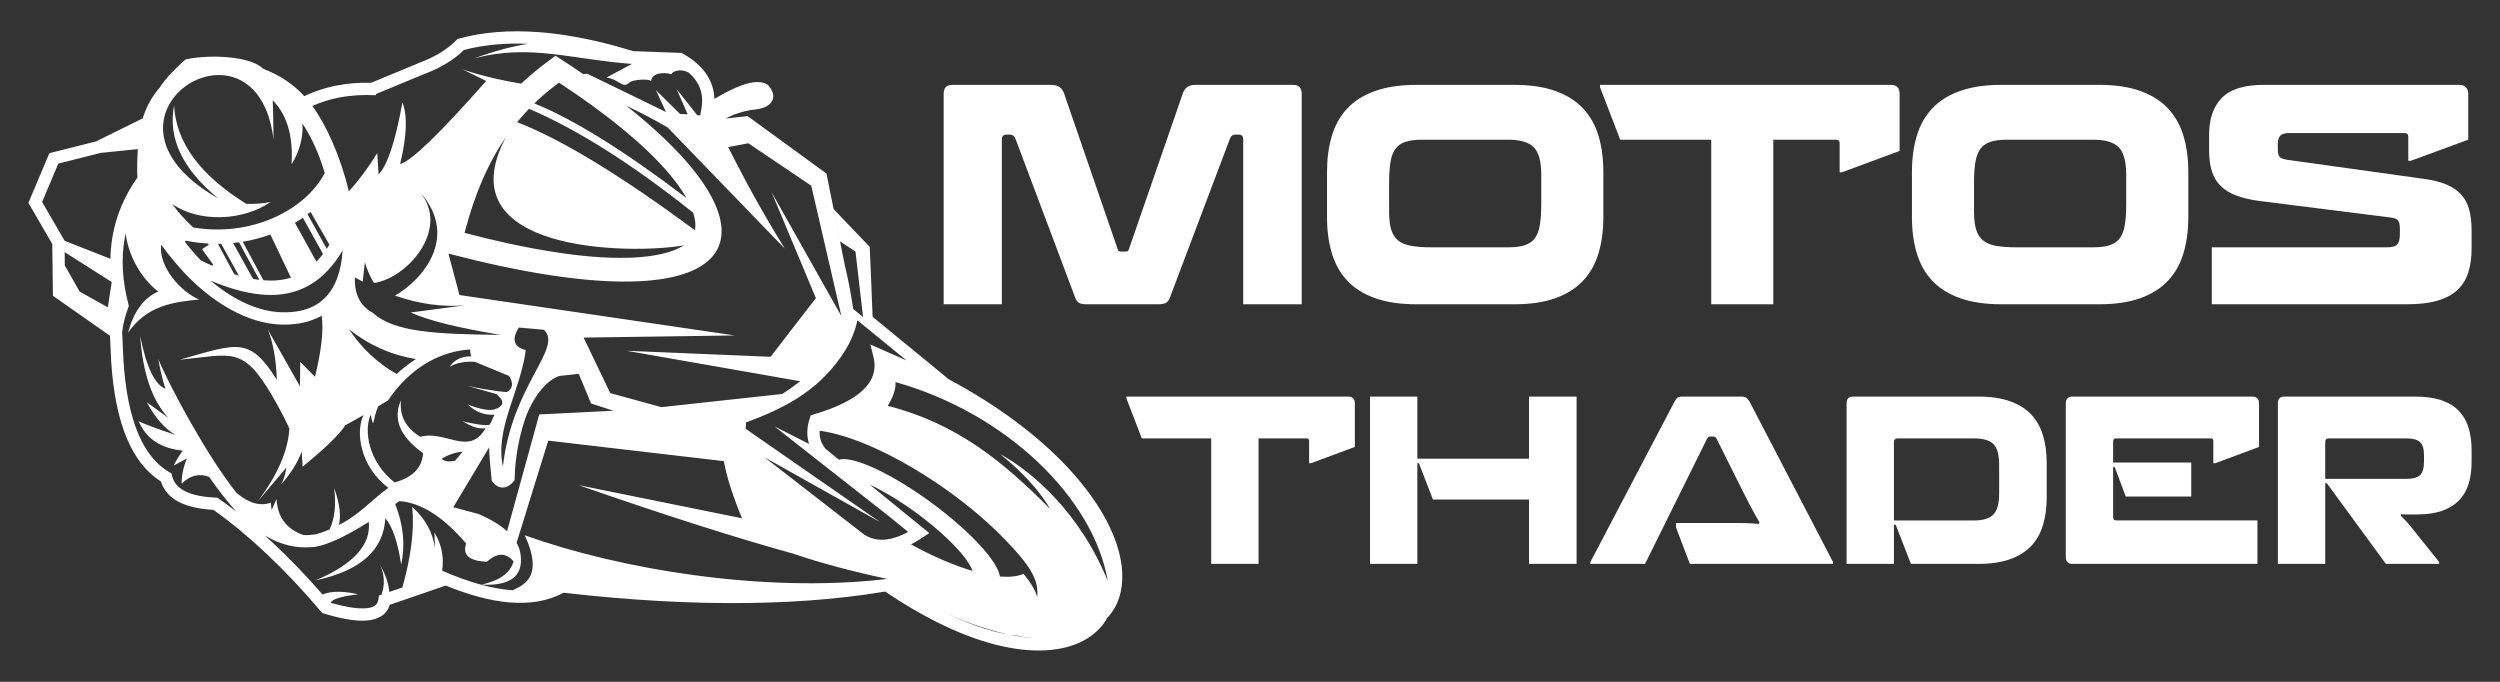
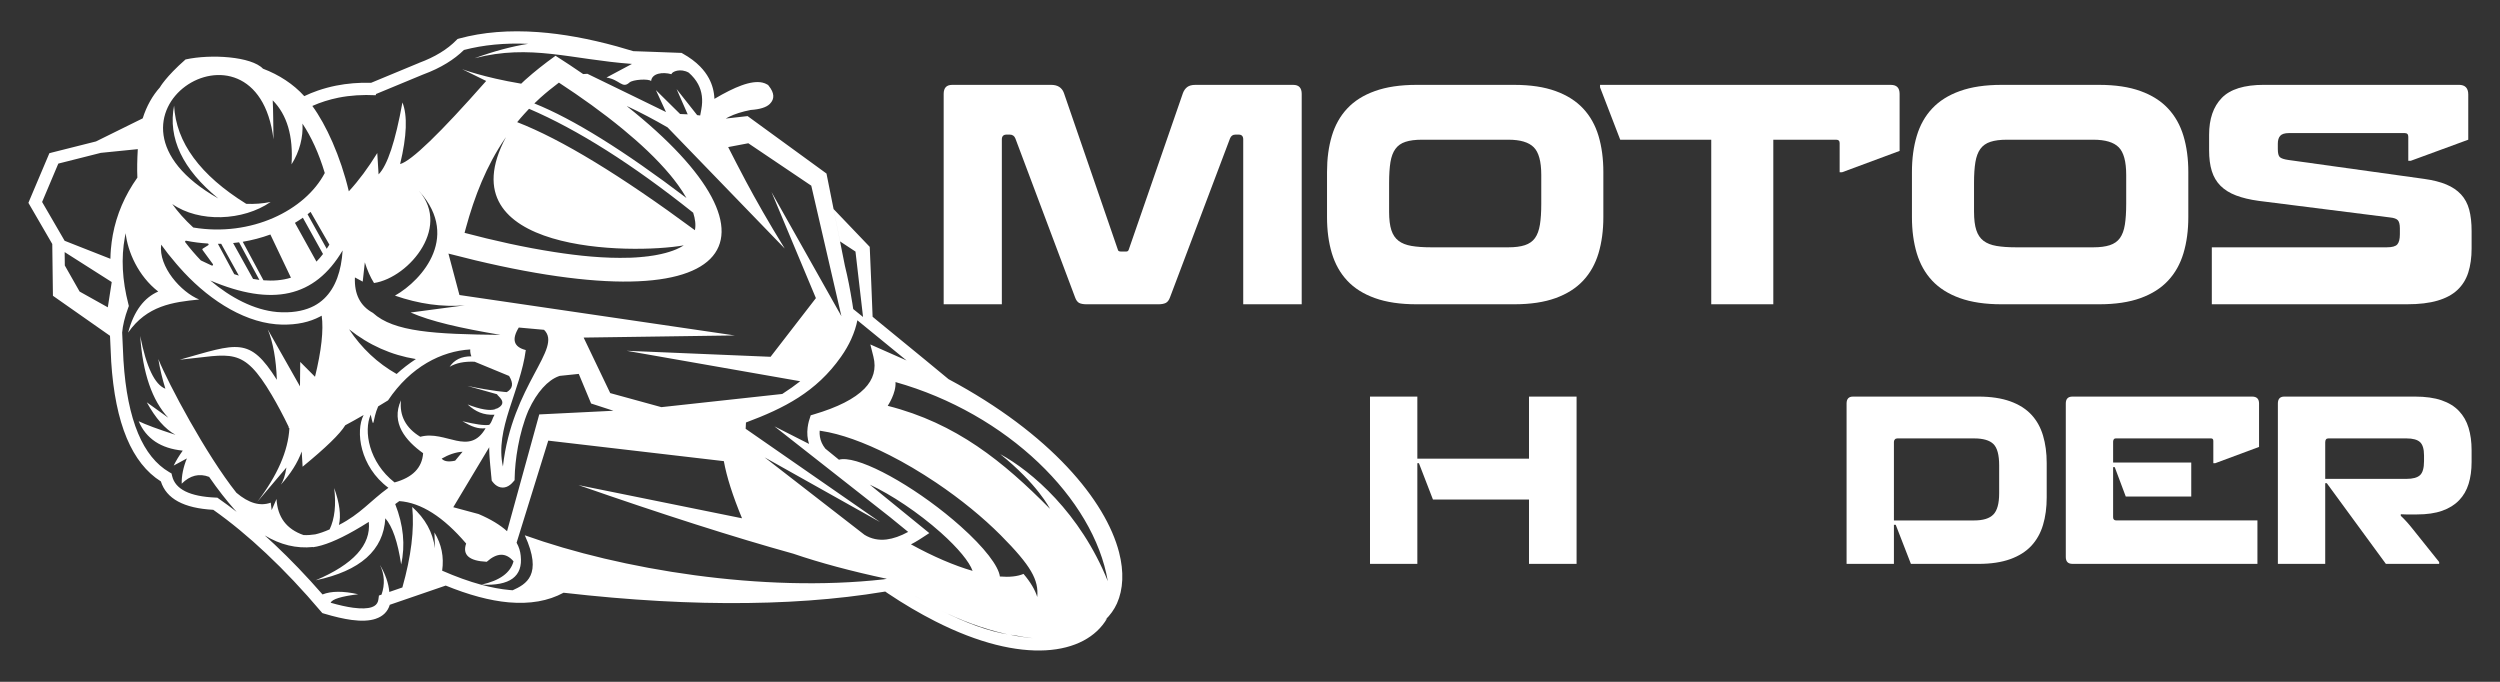
<svg xmlns="http://www.w3.org/2000/svg" version="1.1" id="Calque_1" x="0px" y="0px" width="220px" height="60px" viewBox="0 0 220 60" enable-background="new 0 0 220 60" xml:space="preserve">
  <rect x="0" y="0" width="220" height="60" fill="#333333" stroke="none" />
  <g>
    <path fill="#FFFFFF" d="M98.477,48.601c-1.175-4.547-6.026-10.438-15.005-15.235c-0.337-0.281-3.016-2.496-6.311-5.182   c-0.123-0.099-0.246-0.205-0.372-0.311c-0.061-1.505-0.148-3.876-0.253-6.149l-3.179-3.325l0.568,2.845l1.357,0.894l0.666,5.756   c-0.287-0.229-0.573-0.463-0.865-0.698c-0.027-0.181-0.054-0.36-0.082-0.542c-0.007-0.043-0.011-0.07-0.013-0.07   c-0.172-1.072-0.375-2.142-0.64-3.209v-0.001l-0.992-4.974l-0.625-3.128l-6.941-5.054l-1.924,0.215   c0.079-0.045,0.164-0.091,0.249-0.134c0.542-0.271,1.19-0.475,1.947-0.621c0.824-0.056,1.386-0.234,1.685-0.535   c0.436-0.438,0.403-0.965-0.094-1.585L67.59,7.478l-0.089-0.051c-0.121-0.072-0.255-0.125-0.402-0.158   C66.621,7.159,66,7.243,65.244,7.519c-0.66,0.24-1.452,0.635-2.375,1.181c-0.024-0.646-0.186-1.249-0.486-1.808   c-0.197-0.369-0.454-0.711-0.769-1.036c-0.411-0.42-0.92-0.799-1.53-1.139L59.97,4.652l-0.128-0.001l-2.468-0.091L55.73,4.502   c-0.486-0.146-0.967-0.288-1.44-0.42c-2.471-0.68-4.772-1.097-6.903-1.255c-2.58-0.191-4.907-0.002-6.986,0.564l-0.139,0.041   l-0.104,0.104C39.763,3.94,39.292,4.31,38.751,4.64c-0.545,0.334-1.171,0.633-1.874,0.893l-0.017,0.01l-4.196,1.741   c-1.084-0.027-2.115,0.058-3.095,0.253c-0.548,0.111-1.079,0.255-1.593,0.431c-0.409,0.14-0.81,0.306-1.2,0.492   c-0.951-1.055-2.228-1.886-3.635-2.416c-1.012-1.071-4.572-1.305-6.814-0.812c-1.754,1.541-2.256,2.457-2.256,2.457   c-0.644,0.722-1.164,1.623-1.513,2.727l-4.111,2.03l-3.84,0.967l-0.262,0.069l-0.104,0.248l-1.236,2.919l-0.401,0.95L2.5,17.851   l0.134,0.231l1.915,3.302l0.039,0.068l0.012,0.019L4.6,21.493l0.054,4.263l0.004,0.273l0.227,0.159L9.68,29.55l0.104,2.236   l-0.001,0.009c0.174,2.741,0.631,4.995,1.371,6.762c0.728,1.734,1.728,3.004,3.003,3.808c0.481,1.525,2.019,2.358,4.611,2.498   c1.542,1.087,3.093,2.369,4.658,3.842c1.61,1.513,3.223,3.222,4.836,5.127l0.104,0.119l0.154,0.047   c0.918,0.276,1.723,0.461,2.414,0.555c0.881,0.118,1.594,0.083,2.138-0.104v-0.002c0.637-0.215,1.048-0.626,1.229-1.226   l4.922-1.691l-0.06-0.024c2.077,0.851,3.94,1.352,5.593,1.5c1.877,0.166,3.489-0.116,4.837-0.846   c5.837,0.667,11.239,0.971,16.206,0.904c4.944-0.059,9.461-0.483,13.554-1.269c0.787,0.456,1.551,0.872,2.294,1.255   c-0.355-0.183-0.712-0.374-1.076-0.57c-0.4-0.218-0.806-0.445-1.218-0.685c-0.479,0.092-0.963,0.178-1.455,0.26   c0.069,0.047,0.138,0.097,0.207,0.144c1.425,0.957,2.841,1.786,4.197,2.474c7.654,3.892,13.221,3.006,15.122-0.253   c-0.045,0.048-0.109,0.08-0.157,0.128c0.427-0.419,0.779-0.896,1.025-1.444C98.849,51.854,98.918,50.312,98.477,48.601z    M69.057,21.871c-1.448-2.34-2.544-4.29-3.41-5.905c-0.629-1.18-1.138-2.181-1.568-3.023l0.174-0.033l1.598-0.304l5.541,3.733   l2.652,11.484L67.893,16.9l3.906,9.335l-3.989,5.163l-12.665-0.529l15.276,2.68c-0.472,0.37-0.997,0.745-1.582,1.12l-10.637,1.16   L53.7,34.593l-2.34-4.886l13.296-0.188l-24.225-3.557l-0.969-3.646c25.568,6.695,30.636-1.126,15.702-12.971l0.08,0.025   c1.14,0.536,2.306,1.149,3.501,1.839L69.057,21.871z M37.235,39.882c-0.091,1.306-0.955,2.146-2.514,2.572   c-2.268-1.778-2.739-4.533-2.099-5.968c0.323,1.503,0.142,0.421,0.656-0.724c0.283-0.17,0.573-0.346,0.869-0.529   c1.983-2.964,4.704-4.335,7.236-4.482c-0.018,0.229,0.03,0.438,0.099,0.607c-0.863-0.009-1.5,0.297-1.915,0.921   c0.563-0.337,1.296-0.485,2.2-0.447l3.033,1.252c0.408,0.676,0.329,1.094-0.201,1.422c0,0-1.133-0.06-3.47-0.546l2.609,0.733   c0.022,0.148,1.038,0.74,0.01,1.252c-0.048,0.017-0.099,0.026-0.154,0.034c-0.001,0.011-0.001,0.022-0.003,0.031   c-0.495,0.16-1.309,0.023-2.441-0.418c0.706,0.645,1.39,0.946,2.368,0.906c-0.235,0.392-0.178,0.561-0.465,0.891   c-0.499,0.064-1.201-0.051-2.361-0.32c0.825,0.48,1.363,0.695,2.041,0.615c-1.452,2.518-3.51,0.147-5.734,0.75l-0.016,0.002   c-1.276-0.779-1.842-1.852-1.696-3.212C34.373,37.234,35.717,38.795,37.235,39.882z M36.559,16.478   c4.167,4.141,0.626,8.166-1.803,9.538c2.109,0.731,4.156,1.017,6.139,0.852l-4.761,0.632c1.81,0.792,4.335,1.363,7.906,1.969   c-5.762-0.06-9.385-0.251-11.223-1.935c-1.12-0.608-1.647-1.648-1.584-3.121c0.229,0.128,0.457,0.252,0.686,0.37l0.186-1.697   c0.213,0.687,0.477,1.288,0.809,1.82C36.045,24.429,39.955,19.728,36.559,16.478z M36.598,31.597   c-0.623,0.41-1.188,0.846-1.695,1.313c-1.684-0.954-3.079-2.265-4.186-3.933C32.476,30.375,34.438,31.248,36.598,31.597z    M45.654,28.823l2.221,0.2c1.679,1.63-2.817,4.834-3.618,12.031c-0.731-3.312,1.531-6.604,2.012-10.249   C45.21,30.536,45.004,29.877,45.654,28.823z M40.708,39.752l-0.654,0.786c-0.58,0.129-0.976,0.069-1.187-0.179   C39.453,40.019,40.097,39.785,40.708,39.752z M43.051,39.358c0,0.045,0,0.095,0.001,0.146c0,0.037,0.002,0.073,0.002,0.11v0.002   l0.001,0.013l0.001,0.025l-0.001,0.005c0.001,0.051,0.004,0.102,0.006,0.153l0.001,0.013l0.001,0.029v0.004l0.001,0.034v0.004   l0.001,0.031l0.001,0.011l0.001,0.027l0.001,0.017l0.001,0.018l0.001,0.025l0.001,0.013c0.001,0.035,0.004,0.074,0.007,0.112   l0.001,0.013v0.002l0.005,0.089v0.002l0.001,0.012l0.004,0.037l-0.001,0.004l0.004,0.04l0,0.003l0.002,0.037l0.001,0.015   l0.002,0.029l0.001,0.021l0.003,0.02l0.001,0.03l0.005,0.052v0.004l0.004,0.042v0.005l0.003,0.04l0.002,0.013l0.003,0.031   l0.001,0.022l0.002,0.024l0.003,0.033l0.001,0.013l0.003,0.043v0.002l0.004,0.049v0.007l0.005,0.041l0.001,0.018l0.002,0.031   l0.003,0.026l0.003,0.022l0.003,0.038l0.001,0.013l0.004,0.047v0.002l0.005,0.051v0.008l0.006,0.044l0.001,0.019l0.003,0.033   l0.003,0.031l0.003,0.021l0.004,0.043l0,0.013l0.006,0.052v0.001l0.006,0.055v0.011l0.005,0.046l0.001,0.019l0.004,0.039   l0.002,0.028l0.003,0.028l0.004,0.043l0,0.015l0.006,0.057l0.005,0.057l0.002,0.012l0.005,0.052l0.002,0.022l0.004,0.037   l0.003,0.037l0.003,0.024l0.004,0.048l0.001,0.014l0.006,0.063l0.017,0.154l0.093,0.122c0.065,0.084,0.137,0.157,0.214,0.226   c0.201,0.171,0.423,0.257,0.662,0.258c0.227-0.001,0.446-0.084,0.652-0.245c0.09-0.069,0.178-0.156,0.265-0.258l0.128-0.148   l0.003-0.194c0.023-1.505,0.364-3.943,1.204-5.922l0.021-0.044c0.735-1.596,1.701-2.645,2.658-2.989   c0.027-0.01,0.056-0.021,0.085-0.029l1.674-0.174l1.085,2.605l0.774,0.251l1.19,0.387l-0.961,0.048l-5.566,0.275l-2.833,10.277   c-0.605-0.551-1.442-1.058-2.507-1.511c-0.766-0.21-1.509-0.409-2.226-0.6L43.051,39.358z M60.168,21.592L60.11,21.63l-0.008,0.004   c-0.082,0.049-0.167,0.102-0.255,0.146l-0.006,0.003c-0.205,0.109-0.424,0.201-0.654,0.284h-0.005   c-0.101,0.04-0.206,0.074-0.311,0.105h-0.001c-0.105,0.032-0.214,0.066-0.321,0.093h-0.001c-0.135,0.036-0.27,0.07-0.406,0.098   l-0.01,0.001c-0.106,0.025-0.212,0.047-0.32,0.066l-0.013,0.001l-0.076,0.015l-0.004,0.002l-0.231,0.039l-0.021,0.004l-0.072,0.01   h-0.011l-0.227,0.034l-0.014,0.001l-0.072,0.013l-0.013,0.001l-0.073,0.007l-0.007,0.002l-0.214,0.023l-0.03,0.006l-0.057,0.006   l-0.036,0.002l-0.048,0.006L56.587,22.6l-0.077,0.008h0l-0.033,0.004l-0.057,0.006l-0.036,0.002l-0.051,0.007l-0.041,0.003h-0.007   l-0.073,0.005l-0.021,0.002l-0.062,0.004l-0.032,0.002l-0.05,0.005h-0.033l-0.052,0.006h-0.025l-0.006,0.002h-0.001l-0.076,0.002   l-0.017,0.002l-0.063,0.002l-0.022,0.003l-0.064,0.004l-0.009-0.001h-0.012l-0.062,0.005l-0.007,0.001h-0.008l-0.068,0.002   l-0.009-0.001l-0.056,0.004l-0.014-0.002l-0.018,0.002h-0.057c-2.181,0.069-4.434-0.166-6.584-0.5   c-2.658-0.41-5.302-1.002-7.904-1.688l0.034-0.129l0.003-0.011l0.01-0.042l0.026-0.095l0.006-0.021l0.032-0.118l0.002-0.009   c0.765-2.8,1.806-5.466,3.445-7.878l0.002-0.004l0.082-0.118C39.074,22.283,55.615,22.403,60.168,21.592z M61.001,18.72   c0.174,0.538,0.247,1.065,0.151,1.538c-6.526-4.822-11.739-7.994-15.64-9.508c0.196-0.241,0.399-0.478,0.608-0.706   c0.142-0.16,0.287-0.317,0.435-0.47C50.845,11.413,55.659,14.462,61.001,18.72z M47.021,9.103c0.168-0.166,0.34-0.324,0.516-0.486   c0.526-0.472,1.081-0.918,1.647-1.346c1.948,1.275,3.857,2.635,5.65,4.113c1.471,1.213,2.928,2.552,4.15,4.018   c0.407,0.489,0.969,1.223,1.425,2.023C54.9,13.246,50.438,10.471,47.021,9.103z M29.78,8.596c1.035-0.206,2.134-0.274,3.297-0.216   l0.004-0.103l4.172-1.73h0.002c0.76-0.28,1.446-0.608,2.059-0.984c0.571-0.348,1.075-0.738,1.511-1.165   c1.701-0.447,3.585-0.629,5.653-0.542c-1.459,0.233-3.03,0.654-4.71,1.267c4.938-1.276,8.458,0.104,13.845,0.502L53.37,6.822   c1.181,0.186,1.389,1.021,2.02,0.44c0.288-0.268,1.706-0.352,1.907-0.128c0.07-0.688,1.022-0.823,1.786-0.605   c0.054-0.236,0.806-0.547,1.529-0.134c0.355,0.312,0.627,0.647,0.82,1.007c0.345,0.645,0.44,1.384,0.286,2.215l-0.1,0.545   c-0.085-0.009-0.174-0.021-0.267-0.03l-1.809-2.29l0.975,2.219c-0.221-0.015-0.445-0.024-0.667-0.028L57.72,7.93l0.888,1.93   l-2.739-1.336c-1.209-0.594-2.584-1.255-4.178-2.03l-0.372,0.024c-0.774-0.535-1.585-1.071-2.432-1.611   c-0.989,0.71-1.864,1.405-2.622,2.083c-0.042,0.037-0.082,0.074-0.122,0.11c-0.094,0.089-0.187,0.176-0.278,0.264   c-3.363-0.565-5.199-1.28-5.199-1.28l2.118,1.041c-4.064,4.614-6.589,7.048-7.573,7.313c0.593-2.468,0.66-4.276,0.203-5.422   c-0.619,3.425-1.319,5.536-2.099,6.329L33.2,13.467c-0.799,1.301-1.633,2.425-2.504,3.369c-0.356-1.518-0.86-2.998-1.435-4.317   c-0.549-1.257-1.163-2.359-1.776-3.196C28.213,8.999,28.977,8.76,29.78,8.596z M17.824,21.997l0.909,1.244   c0.022,0.034,0.022,0.073-0.002,0.1c-0.025,0.033-0.062,0.042-0.097,0.027c-0.33-0.149-0.649-0.3-0.952-0.448   c-0.009-0.002-0.017-0.01-0.022-0.018c-0.474-0.494-0.931-1.025-1.357-1.585c-0.021-0.029-0.022-0.066-0.004-0.094   c0.02-0.033,0.052-0.047,0.085-0.039c0.628,0.126,1.262,0.206,1.898,0.244c0.035,0.003,0.065,0.028,0.075,0.063   c0.008,0.037-0.005,0.07-0.037,0.089l-0.474,0.297c-0.02,0.016-0.032,0.031-0.037,0.056C17.804,21.956,17.81,21.978,17.824,21.997z    M30.151,22.038c-0.028,0.447-0.081,0.878-0.161,1.29c-0.309,1.59-1.035,2.89-2.344,3.586c-0.731,0.384-1.654,0.595-2.803,0.568   c-0.166-0.001-0.318-0.011-0.459-0.024c-2.03-0.179-4.084-1.264-5.88-2.775C23.955,26.991,27.694,26.188,30.151,22.038z    M28.425,22.352c-0.18,0.236-0.372,0.457-0.578,0.67l-1.893-3.412c0.238-0.143,0.47-0.291,0.698-0.451L28.425,22.352z    M27.065,18.856c0.09-0.068,0.179-0.139,0.265-0.21l1.656,2.883c-0.075,0.122-0.153,0.247-0.235,0.365L27.065,18.856z    M25.603,24.437c-0.767,0.238-1.585,0.295-2.419,0.229l-1.823-3.389c0.823-0.138,1.637-0.351,2.432-0.641L25.603,24.437z    M22.826,24.631c-0.186-0.022-0.372-0.052-0.557-0.087l-1.756-3.157c0.176-0.018,0.351-0.039,0.525-0.063L22.826,24.631z    M21.018,24.254c-0.135-0.041-0.271-0.081-0.404-0.127l-1.438-2.67c0.096-0.002,0.192-0.005,0.288-0.005L21.018,24.254z    M24.068,12.261c-0.026-1.443-0.023-2.553-0.069-3.432c1.264,1.271,1.815,3.151,1.657,5.635c0.725-1.149,1.026-2.405,0.962-3.586   c0.767,1.153,1.438,2.592,1.962,4.347c-1.726,3.294-6.486,5.647-11.572,4.796c-0.749-0.686-1.359-1.381-1.851-2.068   c2.355,1.653,6.232,1.497,8.661-0.181c-0.715,0.146-1.439,0.196-2.15,0.165c-4.057-2.517-6.173-5.398-6.349-8.645   c-0.552,2.867,0.742,5.595,3.888,8.173C6.487,10.246,22.589,0.106,24.068,12.261z M9.487,27.044l-2.482-1.387l-1.302-2.293   l-0.014-1.179l4.133,2.629l0.005,0.04L9.487,27.044z M9.927,20.668c-0.076,0.41-0.131,0.826-0.168,1.248   c-0.023,0.279-0.039,0.566-0.043,0.858l-2.841-1.117l-1.198-0.473l0-0.013L5.607,21.05l-1.901-3.276l1.426-3.377l3.636-0.919   l0.058-0.014l0.022-0.01l3.278-0.33c-0.052,0.92-0.071,1.744-0.037,2.506C10.982,17.192,10.262,18.871,9.927,20.668z    M14.554,34.209c-0.936-0.362-1.676-1.908-2.216-4.644c0.223,3.276,1.049,5.677,2.471,7.198l-1.89-1.36   c0.759,1.39,1.599,2.346,2.521,2.861c-1.551-0.5-2.63-0.903-3.237-1.197c0.653,1.532,1.946,2.396,3.879,2.588   c-0.325,0.451-0.591,0.892-0.799,1.316l1.163-0.632c-0.317,0.774-0.469,1.518-0.456,2.226c0.732-0.731,1.538-0.934,2.414-0.599   c0.785,1.141,1.555,2.108,2.211,2.847c0.069,0.077,0.143,0.154,0.211,0.232c-0.521-0.406-1.043-0.791-1.568-1.157l-0.128-0.093   l-0.155-0.007c-2.273-0.096-3.55-0.728-3.828-1.9l-0.054-0.224l-0.2-0.116c-1.158-0.676-2.07-1.809-2.741-3.409   c-0.691-1.653-1.121-3.785-1.287-6.406h-0.001l-0.114-2.472c0.025-0.305,0.081-0.636,0.166-0.992   c0.088-0.37,0.21-0.767,0.364-1.182l0.059-0.159l-0.041-0.164c-0.545-2.104-0.647-4.069-0.308-5.899   c0.021-0.112,0.044-0.229,0.068-0.343c0.177,1.623,1.106,3.771,2.864,5.133c-1.213,0.531-2.136,1.68-2.649,3.617   c1.657-2.376,3.929-2.688,6.257-2.915c-1.593-0.645-3.596-2.88-3.348-4.829c0.375,0.528,0.81,1.079,1.316,1.667   c0.084,0.1,0.17,0.199,0.259,0.298c2.311,2.638,5.419,4.767,8.528,5.043c0.189,0.019,0.367,0.025,0.532,0.03   c1.34,0.026,2.441-0.229,3.332-0.699c0.055-0.028,0.108-0.059,0.161-0.087c0.174,1.273-0.023,3.066-0.589,5.377l-1.301-1.308   L26.399,34l-2.839-5.014c0.471,1.142,0.738,2.619,0.803,4.438c-2.414-3.833-3.447-3.211-8.549-1.768   c4.568-0.444,5.526-1.245,8.098,3.101c0.504,0.855,1.002,1.788,1.491,2.803c-0.024,0.044-0.001,0.088,0.064,0.134   c-0.112,1.988-1.054,4.147-2.828,6.475l2.567-3.029c-0.109,0.691-0.274,1.189-0.49,1.505c0.859-0.949,1.473-1.919,1.835-2.912   l0.078,1.338c2.052-1.681,3.305-2.898,3.754-3.649c0.502-0.267,1.042-0.567,1.616-0.901c-0.735,1.418-0.329,4.55,2.18,6.404   c-1.615,1.173-2.45,2.301-4.355,3.274c0.2-0.835,0.061-1.92-0.415-3.249c0.179,1.477,0.045,2.69-0.402,3.636   c-0.475,0.209-0.895,0.354-1.265,0.438c-0.343,0.054-0.687,0.077-1.027,0.063c-1.504-0.519-2.297-1.576-2.381-3.177l-0.427,0.981   l-0.082-0.657c-0.933,0.339-1.942,0.045-3.022-0.871c-2.663-3.349-5.992-9.594-6.871-11.77   C14.077,32.478,14.289,33.35,14.554,34.209z M77.763,50.983c-10.639,1.193-23.156-0.861-31.581-3.878   c1.61,3.518,0.088,4.313-1.066,4.838c-0.087-0.006-0.175-0.013-0.263-0.021c-0.783-0.069-1.622-0.228-2.514-0.467   c-1.066-0.29-2.209-0.701-3.43-1.235c0.174-1.206-0.053-2.331-0.679-3.364l0.045,1.392c-0.188-1.405-0.855-2.615-1.999-3.636   c0.195,1.989-0.094,4.351-0.868,7.085l-1.148,0.395c-0.067-0.764-0.342-1.556-0.822-2.376c0.4,0.841,0.447,1.712,0.137,2.611   l-0.229,0.08l-0.045,0.33c-0.008,0.062-0.02,0.121-0.037,0.175c-0.074,0.244-0.253,0.417-0.542,0.516h-0.002   c-0.381,0.132-0.931,0.146-1.647,0.053c-0.566-0.076-1.225-0.224-1.976-0.439c0.131-0.318,0.94-0.566,2.423-0.748   c-1.325-0.296-2.372-0.289-3.138,0.018c-1.409-1.614-2.813-3.079-4.213-4.395c-0.289-0.275-0.581-0.541-0.872-0.801   c1.376,0.831,2.789,1.171,4.241,1.021l0.002,0.018c0.93-0.123,2.148-0.613,3.657-1.473c0.397-0.227,0.814-0.477,1.256-0.755   c0.205,2.021-1.354,3.735-4.678,5.141c3.932-0.829,5.977-2.648,6.132-5.46c0.63,0.726,1.096,2.078,1.393,4.063   c0.377-1.696,0.203-3.466-0.522-5.312l0.361-0.263c1.916,0.139,3.875,1.383,5.882,3.736c-0.348,0.994,0.256,1.532,1.812,1.605   c0.903-0.81,1.688-0.825,2.357-0.041c-0.271,1.013-1.212,1.697-2.819,2.051c2.504,0.131,3.654-0.719,3.452-2.541   c-0.037-0.399-0.158-0.783-0.363-1.148l2.786-8.983l15.452,1.805c0.247,1.38,0.787,3.066,1.6,5.029l-14.394-2.92   c7.412,2.583,13.711,4.595,18.897,6.033c2.352,0.803,5.1,1.542,8.242,2.213C77.951,50.953,77.857,50.967,77.763,50.983z    M78.024,47.472c-0.715,0.088-1.366-0.049-1.952-0.411l-5.028-3.9l-3.761-2.916l9.584,5.375l0.571,0.317l-0.929-0.646   l-10.891-7.557c0.002-0.193,0.011-0.379,0.027-0.554c3.342-1.249,6.179-2.676,8.363-5.781c0.379-0.537,0.669-1.053,0.888-1.53   c0.287-0.63,0.458-1.198,0.553-1.683l4.329,3.536l-3.189-1.411l0.271,1.074c0.27,1.067,0.005,2.004-0.789,2.818   c-0.871,0.888-2.355,1.644-4.456,2.264l-0.273,0.081c-0.146,0.449-0.208,0.623-0.272,1.088c-0.06,0.48-0.023,0.967,0.126,1.43   l-3.045-1.547l5.738,4.506l4.502,3.537l0.001,0.003l1.526,1.244C79.241,47.177,78.608,47.398,78.024,47.472z M80.163,47.901   l0.008-0.003l0.019-0.012l0.005-0.001l0.014-0.008l0.015-0.007l0.003-0.002l0.012-0.007l0.008-0.003l0.008-0.005l0.011-0.006   l0.003-0.003l0.016-0.007l0.001-0.001L80.3,47.83h0.005l0.01-0.007l0.009-0.005l0.007-0.002l0.013-0.009l0.002-0.001l0.015-0.008   l0.002-0.001l0.014-0.009l0.005-0.003l0.009-0.004l0.01-0.006h0.006l0.014-0.011h0l0.016-0.007l0.003-0.003l0.012-0.009   l0.008-0.003l0.008-0.003l0.012-0.006l0.004-0.003l0.016-0.008v-0.002l0.015-0.008l0.005-0.001l0.012-0.009l0.007-0.003   l0.007-0.004l0.013-0.006l0.003-0.004l0.014-0.007l0.003-0.003l0.013-0.007l0.006-0.004l0.007-0.007l0.011-0.006l0.006-0.003   l0.014-0.009h0l0.016-0.007l0.002-0.003l0.013-0.007l0.007-0.005l0.01-0.004l0.01-0.007l0.004-0.002l0.016-0.01l0.015-0.008   l0.004-0.003l0.013-0.009l0.009-0.006l0.007-0.002l0.013-0.006l0.002-0.004l0.016-0.009h0.001l0.014-0.011l0.006-0.003l0.01-0.007   l0.011-0.006l0.004-0.003l0.014-0.009l0.001-0.001l0.016-0.008l0.002-0.003l0.014-0.01l0.007-0.002l0.009-0.006l0.011-0.006   l0.004-0.004l0.014-0.007l0.017-0.011l0.005-0.005l0.011-0.005l0.008-0.007l0.007-0.003l0.013-0.009l0.003-0.003l0.016-0.009h0.001   l0.014-0.011l0.006-0.004l0.011-0.006l0.011-0.008l0.005-0.003l0.014-0.006l0.001-0.004l0.016-0.01l0.004-0.003l0.012-0.007   l0.007-0.004l0.009-0.007l0.012-0.006l0.003-0.002l0.017-0.012l0.622-0.405l-0.576-0.469l-4.662-3.795   c1.871,0.866,4.271,2.457,6.248,4.219c1.55,1.383,2.519,2.583,2.8,3.37C83.977,49.772,82.121,48.979,80.163,47.901z M82.793,53.71   c1.601,0.813,3.708,1.63,5.872,2.111C87.046,55.558,85.014,54.837,82.793,53.71z M88.904,55.859   c0.133,0.02,0.265,0.038,0.389,0.049l-0.059-0.011c0.581,0.121,1.132,0.208,1.658,0.263C90.233,56.1,89.57,56.002,88.904,55.859z    M90.069,50.503c-0.532,0.226-1.236,0.298-2.079,0.229c-0.114-0.908-1.335-2.529-3.468-4.43c-3.435-3.062-7.933-5.701-10.049-5.89   c-0.265-0.024-0.479-0.008-0.645,0.044l-1.2-0.977c-0.256-0.326-0.415-0.671-0.474-1.036c-0.03-0.177-0.037-0.354-0.024-0.542   c0.057,0.011,0.117,0.018,0.179,0.027c1.635,0.245,3.715,0.979,5.988,2.135c1.313,0.665,2.69,1.477,4.081,2.409   c2.195,1.476,4.132,3.072,5.683,4.625c2.69,2.71,3.355,3.936,3.216,5.439C91.105,51.934,90.67,51.203,90.069,50.503z    M88.013,39.961c3.279,2.618,4.386,4.816,4.386,4.816c-4.112-4.16-8.245-7.532-14.28-9.064c0,0,0.763-1.132,0.684-2.091   c9.838,2.774,17.45,10.252,18.684,17.52C95.07,45.143,90.791,41.46,88.013,39.961z" />
    <g>
      <g>
        <path fill="#FFFFFF" d="M109.404,26.776V12.269c0-0.282-0.132-0.424-0.397-0.424h-0.292c-0.23,0-0.389,0.115-0.477,0.346     l-5.278,13.977c-0.088,0.244-0.212,0.408-0.371,0.489c-0.16,0.079-0.38,0.12-0.663,0.12h-6.286c-0.301,0-0.526-0.041-0.677-0.12     c-0.15-0.081-0.269-0.245-0.356-0.489L89.355,12.19c-0.088-0.23-0.255-0.346-0.503-0.346h-0.266     c-0.282,0-0.424,0.142-0.424,0.424v14.508h-5.119V8.265c0-0.531,0.248-0.796,0.744-0.796h8.724c0.565,0,0.938,0.239,1.114,0.716     l4.747,13.79c0.017,0.105,0.107,0.159,0.265,0.159h0.477c0.106,0,0.178-0.054,0.213-0.159l4.773-13.79     c0.088-0.229,0.216-0.406,0.385-0.531c0.168-0.123,0.402-0.185,0.703-0.185h8.619c0.495,0,0.743,0.265,0.743,0.796v18.512     H109.404z" />
        <path fill="#FFFFFF" d="M141.095,19.111c0,1.166-0.142,2.222-0.424,3.17c-0.282,0.944-0.733,1.751-1.353,2.413     c-0.619,0.663-1.429,1.177-2.426,1.538c-1,0.363-2.216,0.544-3.646,0.544h-8.594c-1.431,0-2.651-0.181-3.66-0.544     c-1.008-0.361-1.822-0.875-2.438-1.538c-0.619-0.662-1.07-1.469-1.353-2.413c-0.283-0.948-0.423-2.004-0.423-3.17v-3.978     c0-1.167,0.14-2.224,0.423-3.17c0.282-0.945,0.733-1.75,1.353-2.411c0.616-0.664,1.431-1.178,2.438-1.538     c1.009-0.364,2.229-0.546,3.66-0.546h8.594c1.431,0,2.646,0.182,3.646,0.546c0.997,0.36,1.807,0.874,2.426,1.538     c0.619,0.661,1.07,1.466,1.353,2.411c0.282,0.946,0.424,2.003,0.424,3.17V19.111z M122.241,18.635     c0,0.67,0.066,1.209,0.198,1.616c0.133,0.408,0.345,0.721,0.637,0.942c0.29,0.222,0.67,0.37,1.14,0.45     c0.467,0.08,1.048,0.121,1.737,0.121h6.789c0.583,0,1.063-0.063,1.446-0.188c0.379-0.125,0.675-0.33,0.888-0.621     c0.211-0.293,0.356-0.687,0.437-1.184c0.079-0.491,0.119-1.105,0.119-1.828v-2.546c0-1.187-0.221-1.999-0.663-2.439     c-0.441-0.443-1.184-0.663-2.227-0.663h-7.612c-0.584,0-1.063,0.061-1.444,0.186c-0.381,0.122-0.678,0.331-0.889,0.625     c-0.213,0.289-0.357,0.679-0.438,1.164c-0.078,0.488-0.117,1.094-0.117,1.816V18.635z" />
        <path fill="#FFFFFF" d="M156.051,12.296v14.48h-5.462v-14.48h-8.009l-1.777-4.615V7.469h25.591c0.516,0,0.771,0.265,0.771,0.796     v5.015l-5.065,1.88h-0.211v-2.573c0-0.191-0.098-0.29-0.291-0.29H156.051z" />
        <path fill="#FFFFFF" d="M192.572,19.111c0,1.166-0.142,2.222-0.426,3.17c-0.283,0.944-0.734,1.751-1.354,2.413     c-0.617,0.663-1.426,1.177-2.425,1.538c-1,0.363-2.217,0.544-3.646,0.544h-8.594c-1.431,0-2.651-0.181-3.659-0.544     c-1.008-0.361-1.819-0.875-2.44-1.538c-0.62-0.662-1.069-1.469-1.353-2.413c-0.283-0.948-0.424-2.004-0.424-3.17v-3.978     c0-1.167,0.141-2.224,0.424-3.17c0.283-0.945,0.732-1.75,1.353-2.411c0.621-0.664,1.433-1.178,2.44-1.538     c1.008-0.364,2.229-0.546,3.659-0.546h8.594c1.43,0,2.646,0.182,3.646,0.546c0.999,0.36,1.808,0.874,2.425,1.538     c0.619,0.661,1.07,1.466,1.354,2.411c0.284,0.946,0.426,2.003,0.426,3.17V19.111z M173.715,18.635c0,0.67,0.066,1.209,0.2,1.616     c0.133,0.408,0.344,0.721,0.636,0.942s0.671,0.37,1.14,0.45c0.467,0.08,1.047,0.121,1.736,0.121h6.79     c0.583,0,1.064-0.063,1.446-0.188c0.38-0.125,0.676-0.33,0.887-0.621c0.212-0.293,0.361-0.687,0.438-1.184     c0.078-0.491,0.118-1.105,0.118-1.828v-2.546c0-1.187-0.22-1.999-0.661-2.439c-0.441-0.443-1.188-0.663-2.229-0.663h-7.612     c-0.582,0-1.064,0.061-1.444,0.186c-0.38,0.122-0.675,0.331-0.889,0.625c-0.21,0.289-0.356,0.679-0.437,1.164     c-0.079,0.488-0.12,1.094-0.12,1.816V18.635z" />
        <path fill="#FFFFFF" d="M212.145,14.151h-0.216v-2.12c0-0.214-0.104-0.32-0.316-0.32h-10.184c-0.372,0-0.629,0.081-0.77,0.24     c-0.142,0.158-0.211,0.391-0.211,0.69v0.478c0,0.37,0.061,0.608,0.185,0.715c0.123,0.105,0.361,0.187,0.717,0.239l11.986,1.671     c0.762,0.106,1.407,0.269,1.937,0.489c0.529,0.222,0.962,0.514,1.298,0.876c0.336,0.363,0.576,0.81,0.718,1.338     c0.141,0.531,0.212,1.158,0.212,1.883v1.54c0,0.795-0.099,1.498-0.292,2.106c-0.194,0.61-0.514,1.125-0.955,1.539     c-0.442,0.416-1.025,0.729-1.752,0.94c-0.725,0.214-1.617,0.32-2.676,0.32H194.64v-5.012h15.408c0.459,0,0.765-0.085,0.913-0.254     c0.15-0.167,0.228-0.464,0.228-0.889v-0.53c0-0.336-0.059-0.571-0.173-0.704c-0.114-0.13-0.342-0.215-0.677-0.249l-11.563-1.46     c-0.777-0.104-1.446-0.265-2.003-0.477s-1.011-0.495-1.366-0.85c-0.353-0.354-0.609-0.786-0.768-1.299     c-0.16-0.513-0.238-1.121-0.238-1.829v-1.354c0-1.396,0.368-2.479,1.113-3.248c0.743-0.769,1.979-1.154,3.713-1.154h17.157     c0.549,0,0.823,0.284,0.823,0.849v3.979L212.145,14.151z" />
      </g>
      <g>
-         <path fill="#FFFFFF" d="M110.752,38.579v11.042h-4.166V38.579h-6.106l-1.354-3.517v-0.163h19.511     c0.394,0,0.588,0.203,0.588,0.607v3.822l-3.861,1.435h-0.161v-1.961c0-0.149-0.075-0.224-0.225-0.224H110.752z" />
        <path fill="#FFFFFF" d="M124.866,40.764h-0.14v8.857h-4.166V34.899h4.166v5.461h9.826v-5.461h4.187v14.722h-4.187v-5.662h-8.452     L124.866,40.764z" />
-         <path fill="#FFFFFF" d="M144.765,49.621h-4.813V49.46l7.383-14.072c0.092-0.192,0.188-0.319,0.282-0.387     c0.095-0.068,0.257-0.102,0.484-0.102h5.075c0.23,0,0.395,0.033,0.497,0.102c0.098,0.067,0.204,0.194,0.313,0.387l7.32,14.072     v0.161h-12.598l-1.214-3.194v-0.404h4.127c0.43,0,0.804,0,1.119,0c0.319,0,0.598,0.002,0.841,0.009     c0.242,0.006,0.459,0.018,0.647,0.031s0.372,0.026,0.545,0.041l0.062-0.144c-0.082-0.147-0.166-0.292-0.255-0.434     c-0.085-0.143-0.182-0.313-0.29-0.518c-0.109-0.2-0.238-0.443-0.385-0.728c-0.148-0.281-0.332-0.64-0.549-1.07l-2.322-4.651     c-0.055-0.093-0.148-0.143-0.283-0.143h-0.246c-0.12,0-0.207,0.05-0.26,0.143L144.765,49.621z" />
        <path fill="#FFFFFF" d="M162.499,35.507c0-0.404,0.189-0.607,0.566-0.607h11.04c1.091,0,2.021,0.14,2.79,0.415     c0.771,0.277,1.389,0.668,1.861,1.171c0.472,0.506,0.815,1.12,1.03,1.842c0.216,0.722,0.324,1.528,0.324,2.417v3.032     c0,0.891-0.108,1.694-0.324,2.417c-0.215,0.722-0.559,1.334-1.03,1.84c-0.473,0.506-1.091,0.896-1.861,1.173     c-0.769,0.276-1.699,0.415-2.79,0.415h-5.945l-1.334-3.438h-0.161v3.438h-4.166V35.507z M166.665,45.799h7.057     c0.796,0,1.361-0.175,1.698-0.527c0.338-0.349,0.506-0.97,0.506-1.858v-2.467c0-0.917-0.168-1.541-0.506-1.873     c-0.337-0.328-0.902-0.494-1.698-0.494h-6.754c-0.095,0-0.17,0.03-0.223,0.094c-0.055,0.059-0.08,0.13-0.08,0.21V45.799z" />
        <path fill="#FFFFFF" d="M186.097,41.107h-0.143v4.41c0,0.186,0.095,0.281,0.285,0.281h12.415v3.822h-16.277     c-0.393,0-0.587-0.202-0.587-0.606V35.507c0-0.404,0.194-0.607,0.587-0.607h15.811c0.405,0,0.608,0.203,0.608,0.607v3.822     l-3.862,1.435h-0.162v-1.961c0-0.149-0.065-0.224-0.203-0.224h-8.35c-0.11,0-0.179,0.03-0.213,0.094     c-0.034,0.059-0.052,0.124-0.052,0.189v1.841h6.876v2.993h-5.763L186.097,41.107z" />
        <path fill="#FFFFFF" d="M204.619,42.522v7.099h-4.166V35.507c0-0.404,0.189-0.607,0.564-0.607h11.508     c0.916,0,1.692,0.108,2.325,0.323c0.635,0.218,1.146,0.528,1.535,0.941c0.393,0.41,0.676,0.907,0.851,1.486     c0.175,0.578,0.264,1.232,0.264,1.962v1.052c0,0.715-0.089,1.354-0.264,1.92c-0.175,0.564-0.454,1.049-0.84,1.444     c-0.384,0.399-0.879,0.707-1.485,0.921c-0.606,0.215-1.347,0.322-2.225,0.322h-0.423c-0.204,0-0.383,0-0.538,0     c-0.153,0-0.307-0.005-0.456-0.017v0.14c0.178,0.161,0.353,0.34,0.527,0.535c0.177,0.195,0.343,0.395,0.505,0.599l2.346,2.932     v0.161h-4.69l-5.198-7.099H204.619z M204.902,38.579c-0.192,0-0.283,0.115-0.283,0.344v3.217h7.157     c0.554,0,0.947-0.108,1.184-0.324c0.235-0.216,0.354-0.627,0.354-1.234v-0.505c0-0.566-0.118-0.958-0.354-1.174     c-0.236-0.214-0.63-0.323-1.184-0.323H204.902z" />
      </g>
    </g>
  </g>
</svg>